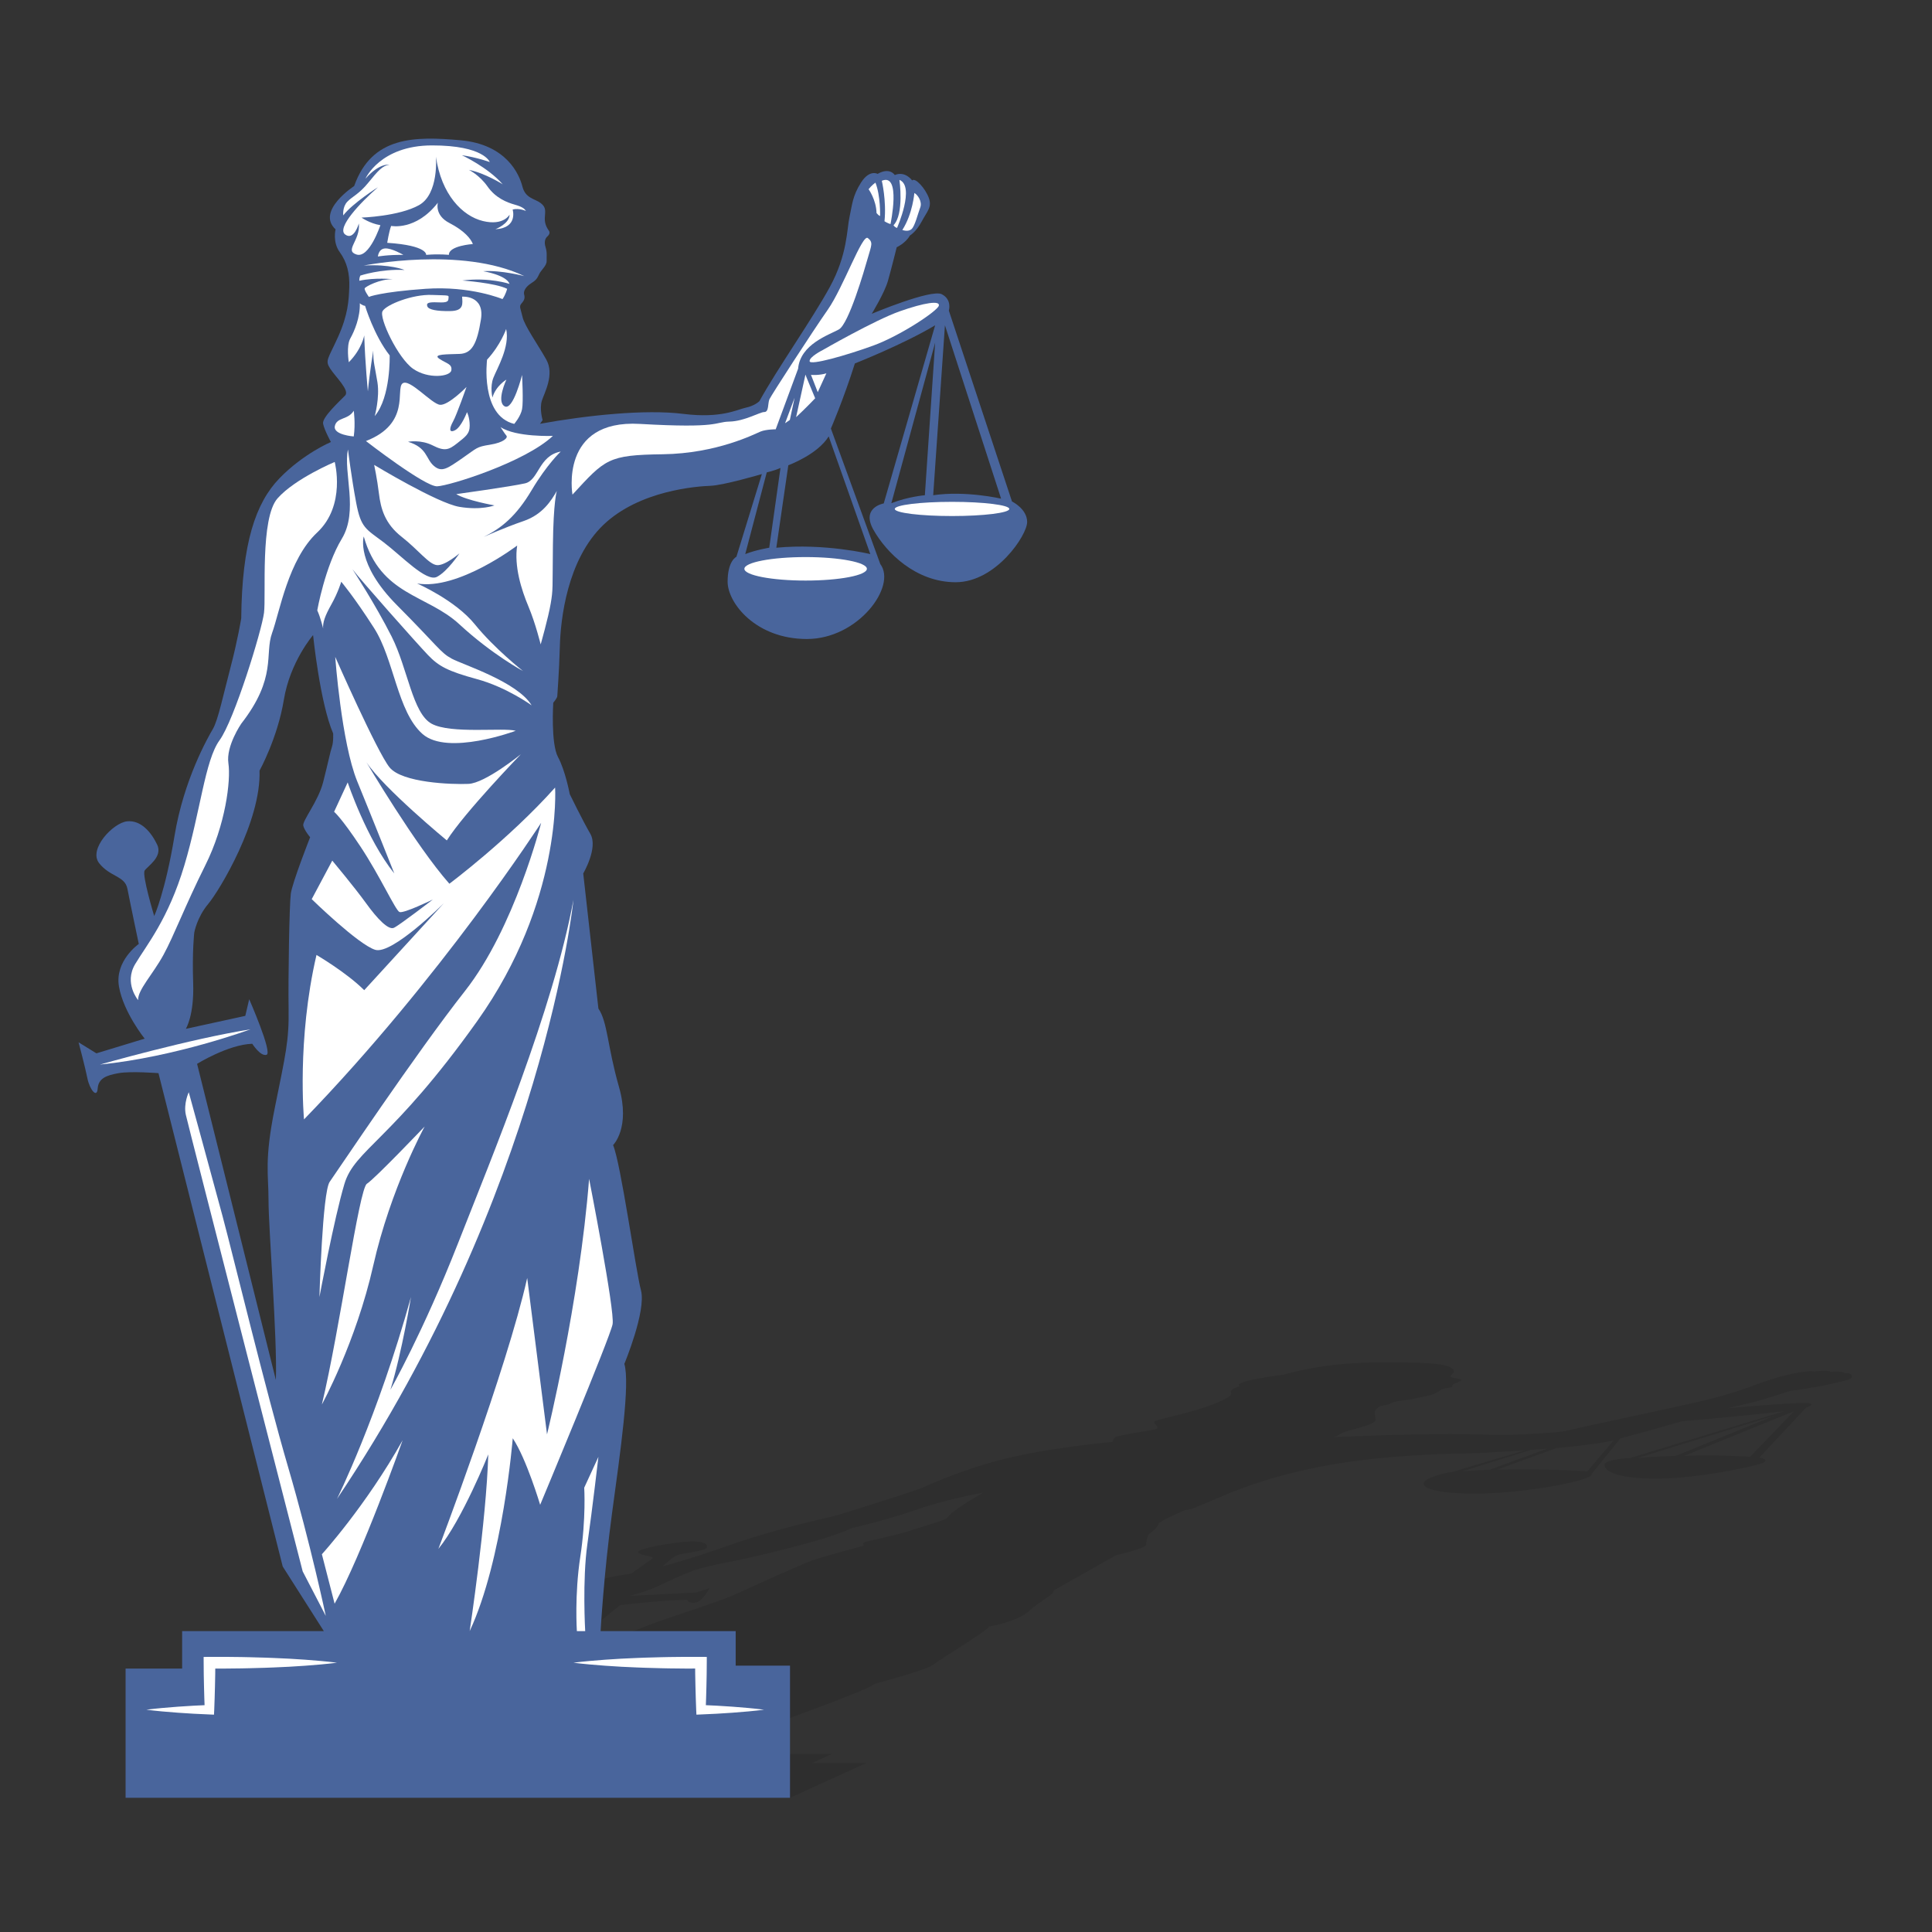
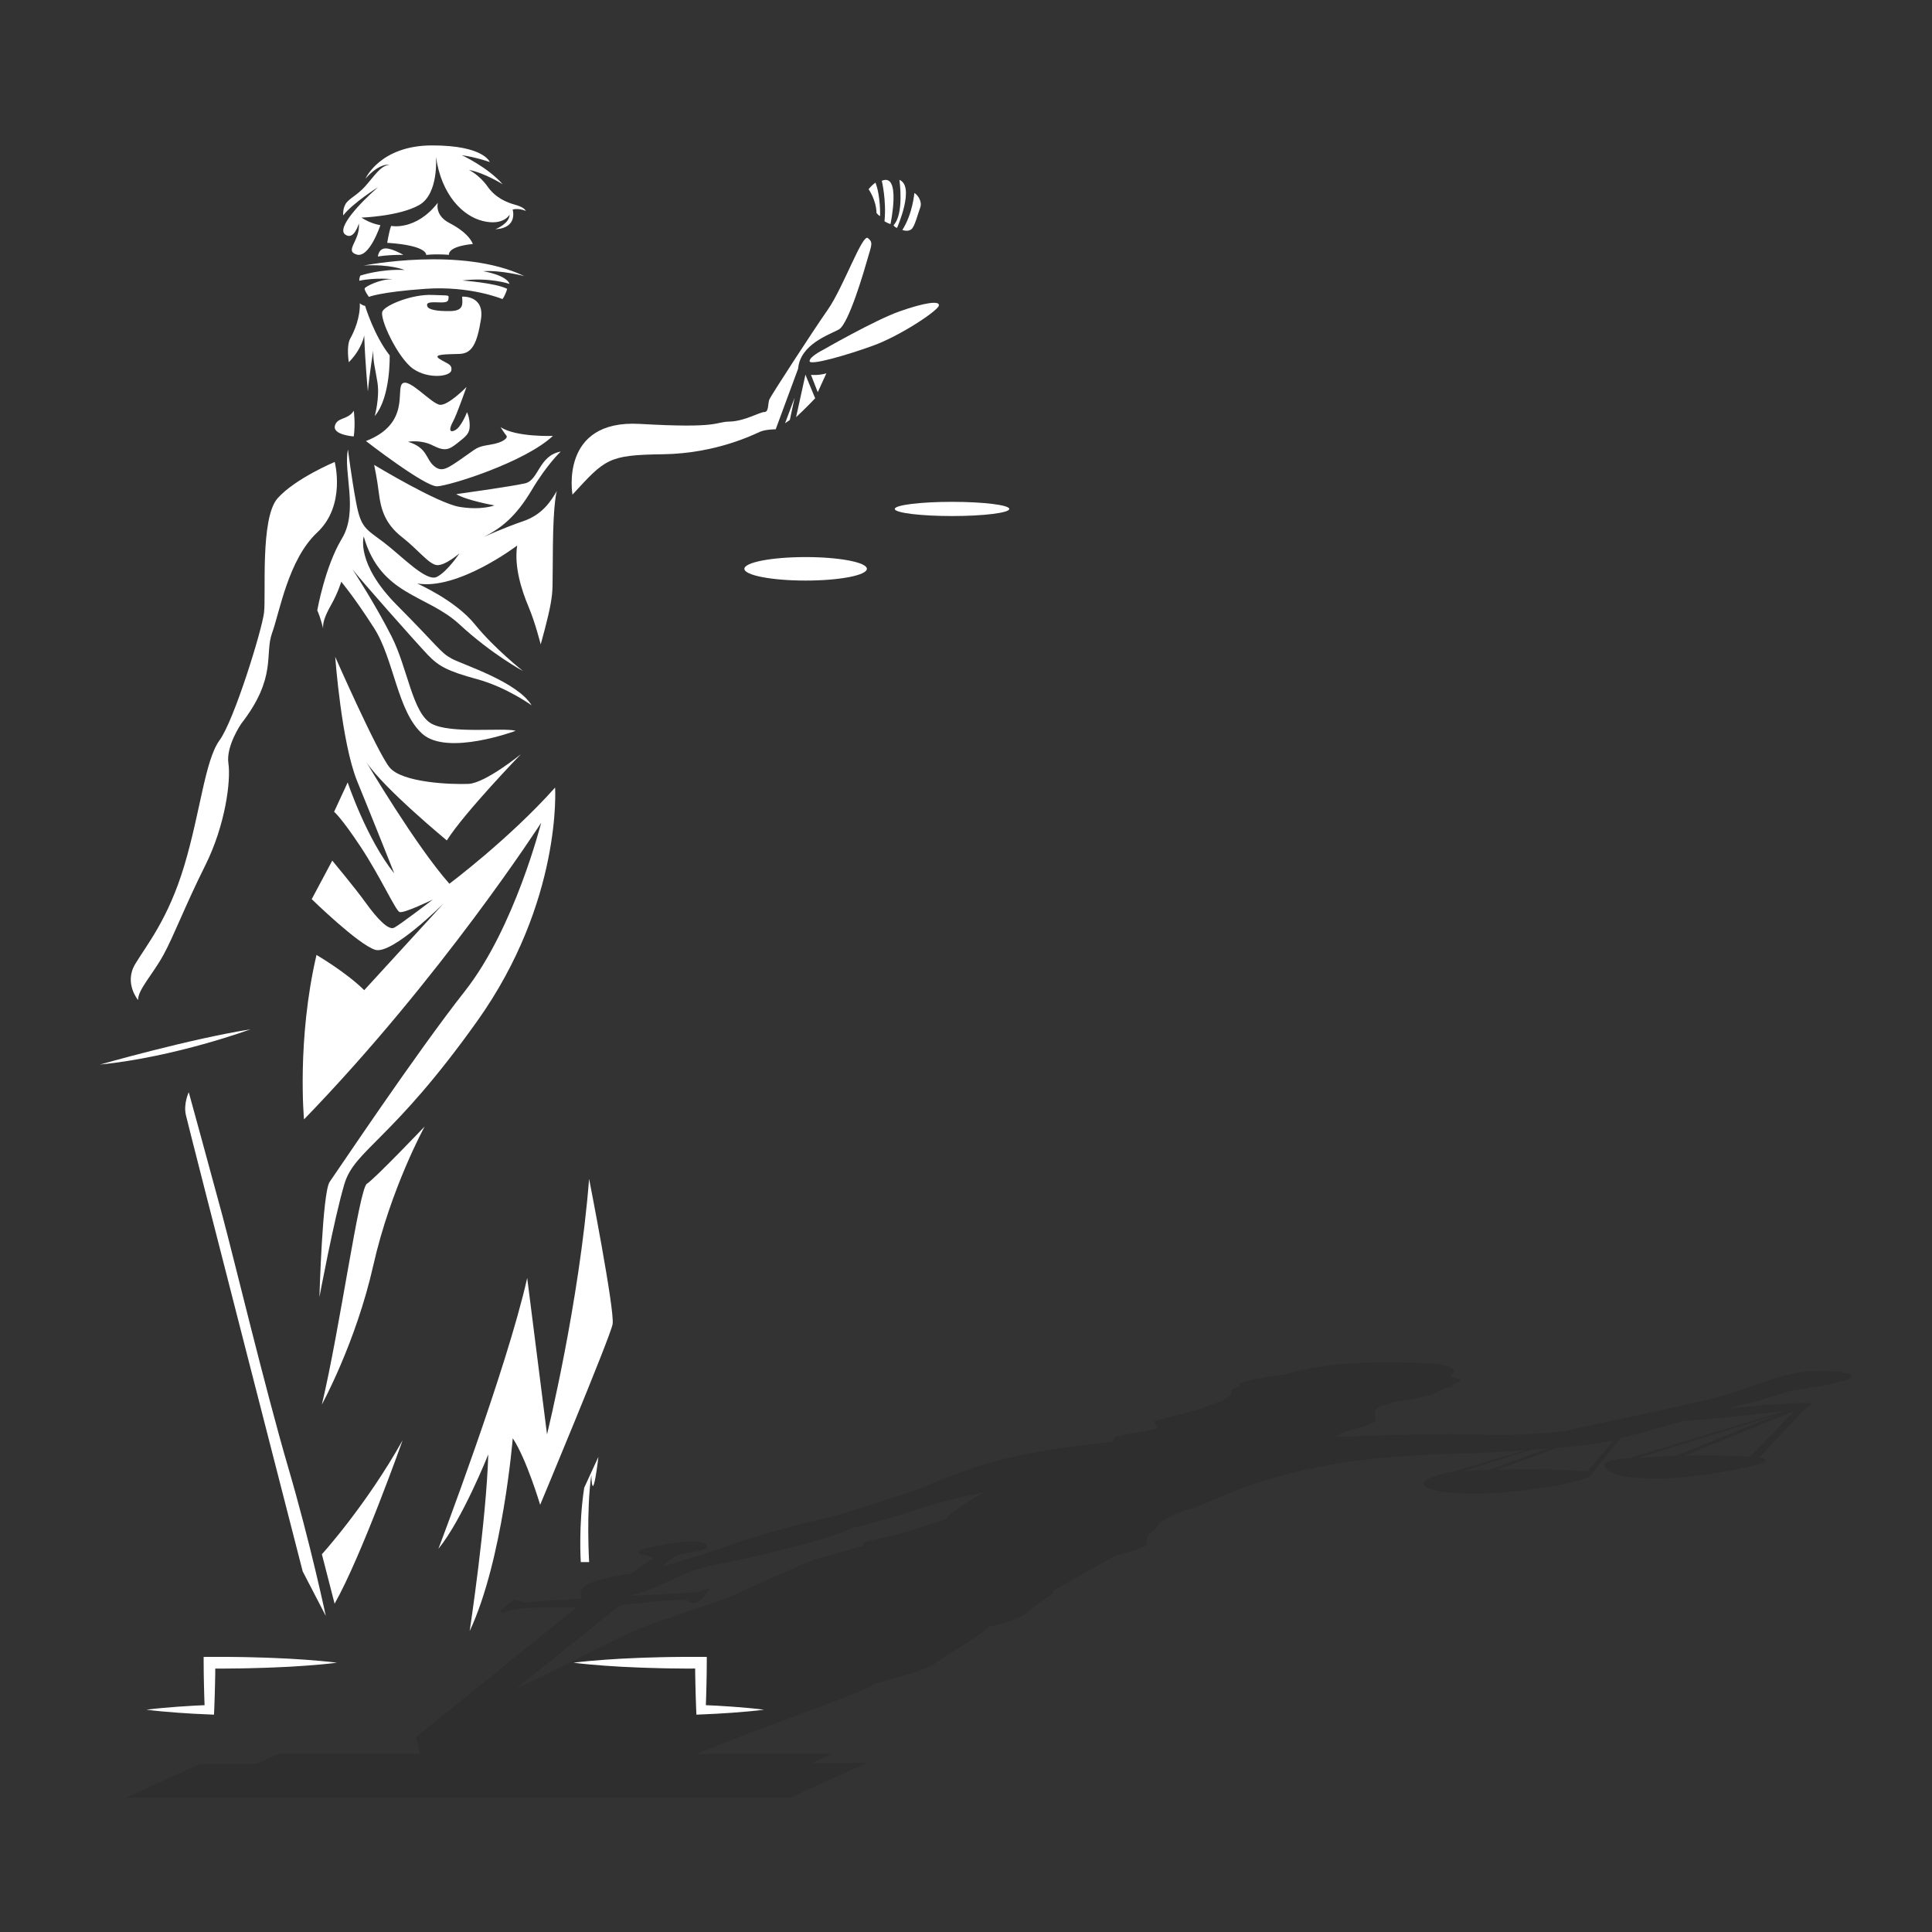
<svg xmlns="http://www.w3.org/2000/svg" version="1.1" id="Capa_1" x="0px" y="0px" viewBox="0 0 300 300" style="enable-background:new 0 0 300 300;" xml:space="preserve">
  <rect x="0" y="0" width="300" height="300" fill="#333333" stroke="none" />
  <style type="text/css">
	.st0{opacity:0.1;enable-background:new    ;}
	.st1{fill:#49659C;}
	.st2{fill:#FFFFFF;}
</style>
  <g>
    <path class="st0" d="M273.199,226.319l7.286-7.779c0,0,1.518-0.449,0.365-0.668c-1.151-0.22-12.62,0.798-12.62,0.798   s3.838-0.848,5.443-1.336c1.605-0.488,4.393-1.376,4.393-1.376s1.718-0.16,3.102-0.479c0,0,1.256-0.14,3.073-0.568   c1.816-0.428,2.927-0.588,3.227-0.967c0.301-0.379-0.249-0.839-1.029-0.709c0,0-0.188-0.399-2.215-0.22c0,0-0.03-0.332-2.558-0.047   c0,0-0.83-0.193-3.365,0.356c-2.536,0.548-3.362,0.908-4.876,1.406c-1.514,0.498-3.655,1.525-9.285,2.843   c-5.628,1.316-15.711,3.381-21.176,4.658c0,0-1.139,0.189-2.67,0.264c-1.532,0.075-4.805,0.449-10.305,0.255   c-5.501-0.194-15.123,0.06-23.117,0.404l0.728-0.15c0,0,0.506-0.464,1.627-0.793s4.329-1.062,4.365-1.676   c0.037-0.613-0.358-1.376,0.127-1.736c0.484-0.359,0.342-0.424,1.064-0.553s1.034-0.22,1.2-0.363   c0.164-0.145,1.045-0.329,2.079-0.454c1.034-0.124,1.388-0.199,2.076-0.374c0.687-0.174,1.922-0.339,2.342-0.539   c0.419-0.2,0.84-0.339,1.067-0.564c0.227-0.224,0.78-0.364,1.208-0.428c0.428-0.065,0.815-0.155,0.781-0.234   c-0.035-0.08-0.137-0.249,0.493-0.518c0.63-0.27,1.228-0.429,0.702-0.614c-0.525-0.185-1.951-0.185-1.353-0.673   c0.599-0.488,1.318-1.715-5.454-1.885c-6.771-0.169-13.421-0.169-20.627,1.866c0,0-8.201,1.018-6.766,1.765   c0,0-1.632,0.519-1.39,0.928c0.241,0.409-0.37,0.877-1.653,1.427c-1.281,0.548-2.666,1.127-6.217,2.035   c-3.552,0.908-4.134,0.947-4.044,1.287c0.092,0.339,1.129,0.888-0.09,1.097c-1.219,0.209-5.56,0.888-5.941,1.147   c-0.38,0.259-0.427,0.748-0.427,0.748s-5.287,0.469-11.222,1.476c-5.937,1.008-11.672,2.658-18.491,5.711   c0,0-2.574,0.913-6.024,1.99c-3.449,1.077-6.67,2.154-8.257,2.514c-1.587,0.359-9.058,2.065-15.542,4.359   c-6.484,2.295-10.34,3.272-10.34,3.272s1.743-1.676,2.593-1.855c0.85-0.18,4.074-0.558,4.259-1.057   c0.185-0.499-0.294-1.008-2.591-0.948c-2.297,0.06-8.54,1.137-8.079,1.705c0.461,0.568,2.882,0.509,2.094,1.048   c-0.789,0.539-3.168,2.244-3.168,2.244s-5.274,0.688-6.891,1.736c-1.617,1.048-0.677,2.124-0.677,2.124l-8.806,0.599l-1.783-0.449   c0,0-1.208,1.018-1.853,1.467c-0.644,0.449-0.358,0.838,0.676,0.419s2.528-0.539,4.619-0.628c2.089-0.09,6.202,0,6.202,0   L64.604,269.73l0.599,2.634H43.201l-3.352,1.525h-8.778l-11.568,5.267h103.169l11.832-5.386h-8.436l3.09-1.407h-20.976   c0,0,5.621-2.334,12.391-4.828c6.769-2.494,14.381-5.266,15.222-6.064c0,0,8.152-2.155,9.156-2.993   c1.005-0.838,8.234-5.166,8.683-5.924c0,0,4.269-0.698,6.128-2.374c1.856-1.677,4.036-2.634,3.819-3.192l9.738-5.506   c0,0,4.656-1.048,4.651-1.616c-0.004-0.568,0.358-1.616,0.358-1.616s1.42-0.958,1.497-1.511c0.076-0.554,4.123-2.214,4.123-2.214   s1.054-0.195,1.219-0.27c0.164-0.075,2.355-0.942,4.869-2.035c2.514-1.093,8.866-3.526,17.601-4.943   c8.736-1.416,18.054-1.576,20.15-1.595c2.096-0.02,9.032-0.479,9.032-0.479l-11.357,3.372c0,0-1.719,0.16-3.602,1.017   c-1.885,0.858-0.796,2.334,7.184,2.334c7.979,0,18.717-2.155,18.104-3.052l4.463-5.526c0,0,4.606-1.197,9.553-2.653   c0,0,9.232-0.778,15.881-1.557l-23.931,7.261c0,0-3.923,0.16-3.962,1.077c-0.039,0.918,1.847,2.135,8.079,2.135   s15.303-1.915,16.486-2.454C274.897,226.619,273.199,226.319,273.199,226.319z M115.429,247.006   c-2.773,1.297-4.488,1.835-10.936,4.009c-6.448,2.175-6.904,2.694-9.357,3.81c-2.454,1.117-10.902,5.586-14.899,7.301   l16.072-12.887c0,0,6.576-0.788,10.365-0.817c0,0,0.112,0.528,1.238,0.448c1.126-0.08,2.275-2.264,2.275-2.264l-2.098,0.678   l-10.395,0.529c0,0,2.505-0.544,5.226-1.861c2.721-1.316,4.706-2.065,4.706-2.065s1.747-0.613,4.73-1.167   c2.982-0.553,15.653-3.376,19.896-5.431c0,0,5.732-1.331,10.119-2.887c4.387-1.557,10.336-2.639,10.336-2.639   s-4.983,2.753-5.692,4.009c0,0-0.668,0.34-1.395,0.548c-0.727,0.21-2.023,0.648-4.518,1.436c-2.496,0.788-6.734,1.576-6.983,1.776   c-0.248,0.2,0.035,0.469,0.035,0.469s-6.827,1.845-8.063,2.304C124.854,242.768,118.201,245.71,115.429,247.006z M237.729,225.133   c0,0,1.099-0.05,2.522-0.18l-8.89,3.252c0,0-2.22,0.086-4.294,0.259L237.729,225.133z M246.485,228.464   c0,0-6.044-0.449-14.021-0.259l9.246-3.361c0,0,5.524-0.439,8.855-1.177L246.485,228.464z M278.561,219.138l-6.803,7.067   c0,0-4.747-0.335-10.237-0.139L278.561,219.138z M275.486,219.846l-15.257,6.219c0,0-2.704,0.054-5.918,0.324L275.486,219.846z" />
    <g>
      <g>
        <g id="XMLID_48_">
-           <path class="st1" d="M157.141,77.869l-9.805-29.639c0,0,0.533-1.71-1.102-2.546c-1.634-0.836-10.868,3.04-10.868,3.04      s1.976-3.23,2.508-5.091c0.532-1.862,1.368-5.244,1.368-5.244s1.367-0.608,2.052-1.825c0,0,0.951-0.531,1.824-2.166      c0.874-1.633,1.635-2.241,1.102-3.685c-0.532-1.444-2.09-3.192-2.584-2.698c0,0-1.064-1.52-2.698-0.836      c0,0-0.76-1.266-2.66-0.178c0,0-1.253-0.735-2.584,1.355c-1.33,2.09-1.368,3.458-1.786,5.359      c-0.418,1.9-0.304,5.813-3.04,10.829c-2.736,5.016-8.284,12.882-10.944,17.746c0,0-0.722,0.722-2.09,1.007      s-3.819,1.71-9.747,0.969c-5.929-0.741-14.991,0.228-22.23,1.539l0.4-0.57c0,0-0.514-1.767-0.114-3.021      c0.398-1.254,1.995-4.046,0.683-6.384c-1.31-2.337-3.382-5.244-3.685-6.612c-0.304-1.368-0.589-1.615-0.153-2.109      c0.437-0.494,0.551-0.836,0.4-1.386c-0.152-0.552,0.322-1.254,1.082-1.73c0.76-0.474,0.951-0.76,1.254-1.425      c0.304-0.665,1.178-1.292,1.159-2.052c-0.019-0.76,0.095-1.292-0.171-2.148c-0.266-0.855-0.019-1.386,0.266-1.633      c0.285-0.247,0.475-0.589,0.266-0.893c-0.209-0.304-0.685-0.95-0.646-1.976c0.038-1.026,0.285-1.634-0.646-2.337      c-0.931-0.702-2.356-0.702-2.831-2.565c-0.475-1.862-2.45-6.536-9.595-7.182c-7.144-0.646-13.794-0.646-16.53,7.106      c0,0-5.966,3.876-2.889,6.727c0,0-0.494,1.976,0.646,3.533c1.14,1.558,1.558,3.344,1.482,5.434      c-0.076,2.09-0.189,4.294-1.748,7.752c-1.557,3.458-2.052,3.61-1.216,4.902c0.836,1.292,3.079,3.382,2.319,4.18      c-0.761,0.798-3.611,3.382-3.421,4.37c0.19,0.988,1.216,2.85,1.216,2.85s-4.255,1.786-7.979,5.624      c-3.724,3.838-5.833,10.127-5.947,21.756c0,0-0.57,3.477-1.654,7.58c-1.083,4.104-1.937,8.209-2.737,9.576      c-0.798,1.369-4.522,7.867-5.966,16.606c-1.445,8.74-3.154,12.465-3.154,12.465s-1.937-6.384-1.482-7.068      c0.456-0.684,2.85-2.124,1.938-4.026c-0.912-1.902-2.508-3.84-4.675-3.612c-2.166,0.229-6.042,4.332-4.332,6.498      c1.71,2.167,4,1.938,4.393,3.99c0.394,2.052,1.762,8.55,1.762,8.55s-3.762,2.621-3.078,6.612c0.683,3.99,3.99,8.094,3.99,8.094      l-7.492,2.28l-2.768-1.71c0,0,1.026,3.876,1.368,5.586c0.341,1.71,1.483,3.192,1.596,1.596c0.114-1.596,1.345-2.052,3.238-2.394      c1.893-0.342,6.202,0,6.202,0L43.9,243.247l6.384,10.032H28.282v5.813h-8.779v20.064h103.17v-20.52h-8.436v-5.358H93.262      c0,0,0.494-8.892,1.786-18.392c1.293-9.5,2.812-20.064,1.9-23.104c0,0,3.42-8.208,2.584-11.401      c-0.836-3.192-3.116-19.683-4.332-22.572c0,0,2.736-2.66,0.912-9.044c-1.825-6.384-1.748-10.032-3.192-12.16l-2.356-20.976      c0,0,2.356-3.99,1.102-6.155c-1.254-2.167-3.192-6.156-3.192-6.156s-0.684-3.648-1.824-5.757      c-1.141-2.109-0.741-8.436-0.741-8.436s0.627-0.741,0.627-1.026c0-0.285,0.285-3.591,0.398-7.752      c0.113-4.161,1.121-13.433,6.745-18.829c5.624-5.396,14.592-6.004,16.644-6.081c2.052-0.076,7.98-1.824,7.98-1.824      l-3.952,12.844c0,0-1.367,0.608-1.367,3.875c0,3.269,4.332,8.893,12.312,8.893c7.979,0,13.983-8.209,11.4-11.628l-7.676-21.052      c0,0,1.976-4.559,3.724-10.108c0,0,7.524-2.963,12.464-5.928l-7.981,27.664c0,0-3.572,0.608-1.595,4.104      c1.976,3.495,6.535,8.132,12.767,8.132c6.233,0,11.096-7.296,11.096-9.348C159.497,79.009,157.141,77.869,157.141,77.869z       M51.539,115.983c-0.266,0.798-0.597,2.47-1.362,5.472c-0.766,3.002-3.273,6.004-3.083,6.764      c0.189,0.76,1.063,1.786,1.063,1.786s-2.773,7.03-3.001,8.778c-0.228,1.748-0.418,12.958-0.342,17.898      c0.076,4.94-0.456,6.993-2.128,15.276c-1.672,8.284-0.988,10.26-0.988,14.515c0,4.257,1.368,21.28,1.141,27.816l-12.236-49.096      c0,0,4.845-3.002,8.569-3.116c0,0,1.273,2.014,2.223,1.71c0.951-0.304-2.698-8.626-2.698-8.626l-0.608,2.584l-9.233,2.014      c0,0,1.311-2.071,1.14-7.087c-0.171-5.016,0.171-7.866,0.171-7.866s0.399-2.337,2.166-4.446      c1.767-2.108,8.237-12.863,7.966-20.691c0,0,2.807-5.073,3.776-11c0.969-5.929,4.541-10.051,4.541-10.051      s1.063,10.487,3.116,15.275C51.73,113.893,51.806,115.185,51.539,115.983z M115.721,86.039l3.343-12.693      c0,0,0.988-0.189,2.128-0.683l-1.747,12.387C119.445,85.051,117.413,85.375,115.721,86.039z M135.139,86.039      c0,0-7.03-1.71-14.592-0.988l1.862-12.806c0,0,4.559-1.672,6.27-4.484L135.139,86.039z M138.408,78.135l6.802-24.928      L143.613,76.9C143.613,76.9,141.029,77.109,138.408,78.135z M144.905,76.9l1.825-26.391l8.72,26.923      C155.45,77.432,149.965,76.155,144.905,76.9z" />
-         </g>
+           </g>
        <path id="XMLID_35_" class="st2" d="M56.746,27.748c0,0,2.264-5.161,10.336-5.168c8.073-0.007,8.968,2.584,8.968,2.584     s-1.976-0.722-4.332-1.064c0,0,4.028,1.862,6.346,4.522c0,0-2.737-1.747-5.244-2.242c0,0,1.634,0.798,2.888,2.584     c1.255,1.786,3.002,2.47,4.218,2.811c1.216,0.342,1.52,0.646,1.748,0.988c0,0-1.045-0.494-2.071-0.229     c0,0,0.892,2.87-2.679,3.059c0,0,2.186-0.836,2.205-2.261c0,0-0.931,1.767-4.142,0.988c-3.211-0.78-6.461-4.143-7.296-9.994     c0,0,0.494,5.776-2.622,7.524c-3.117,1.748-8.93,1.938-8.93,1.938s1.292,0.912,2.926,1.177c0,0-1.71,5.168-3.686,4.56     c-1.976-0.608,0.608-2.166,0.343-4.826c0,0-0.76,2.737-2.128,1.71c-1.369-1.026,2.394-4.978,5.091-7.334     c0,0-3.931,2.472-5.383,4.37c0,0-0.165-1.292,0.632-2.127c0.798-0.836,1.787-1.14,3.268-2.964     c1.482-1.824,2.204-2.66,3.268-2.774C60.47,25.582,58.95,25.239,56.746,27.748z" />
        <path id="XMLID_34_" class="st2" d="M60.735,35.081c0,0,3.838,0.798,7.258-3.61c0,0-0.57,1.938,1.786,3.154     c2.356,1.216,3.343,2.47,3.648,3.268c0,0-3.762,0.252-3.724,1.684c0,0-1.482-0.178-3.533,0c0,0,0.304-1.456-6.042-1.874     C60.128,37.703,60.393,35.993,60.735,35.081z" />
        <path id="XMLID_33_" class="st2" d="M62.635,39.577c0,0-1.824-1.076-2.85-1c-1.026,0.076-1.102,1.255-1.102,1.255     S60.165,39.551,62.635,39.577z" />
        <path id="XMLID_32_" class="st2" d="M56.479,41.237c0,0,15.2-3.04,24.928,1.634c0,0-3.61-0.95-6.384-0.76     c0,0,3.572,0.57,4.104,1.976c0,0-3.116-1.064-7.334-0.531c0,0,5.169,0.379,6.955,1.292c0,0-0.19,0.836-0.722,1.596     c0,0-4.94-2.09-11.97-1.596c-7.03,0.494-8.778,1.254-8.778,1.254s-0.76-1.064-0.646-1.33c0.113-0.266,2.356-1.466,4.37-1.417     c0,0-2.774-0.293-5.207,0.239c0,0-0.038-0.38,0.152-0.798c0,0,3.154-1.063,6.878-0.873     C62.826,41.921,60.546,40.971,56.479,41.237z" />
        <path id="XMLID_31_" class="st2" d="M71.756,46.063c0,0,3.534-0.266,2.926,3.534c-0.608,3.8-1.406,5.282-3.306,5.358     c-1.9,0.076-4.294,0-3.153,0.76c1.14,0.76,2.014,0.798,1.862,1.786c-0.152,0.988-3.571,1.406-5.927-0.228     c-2.357-1.634-5.358-7.942-4.75-8.968c0.608-1.026,4.666-2.621,7.634-2.508c2.968,0.113,2.626-0.038,2.589,0.646     c-0.038,0.684-1.141,0.494-2.148,0.494c-1.006,0-1.311,0.152-1.121,0.645c0.19,0.495,1.444,0.761,3.572,0.722     C72.06,48.267,71.824,47.158,71.756,46.063z" />
        <path id="XMLID_30_" class="st2" d="M68.355,50.186c-0.735,0.312-1.283-0.599-2.166,0c-0.884,0.599-1.311,1.511-2.024,0.798     c0,0,0.113,1.225,1.567,1.254c1.454,0.029,1.454-0.541,2.622-0.541s3.363,1.396,4.304-0.314c0,0-1.368,0.2-1.567-0.484     C70.89,50.215,69.836,49.559,68.355,50.186z" />
        <path id="XMLID_29_" class="st2" d="M66.36,52.58c-0.081-0.099,2.308,0.285,3.99,0C70.35,52.58,68.582,55.316,66.36,52.58z" />
        <path id="XMLID_28_" class="st2" d="M55.872,47.089c0,0,0.38,0.361,0.816,0.4c0,0,1.387,4.616,3.819,7.694     c0,0,0.19,6.461-2.318,9.425c0,0,0.798-2.85,0.419-5.244c-0.38-2.394-0.684-3.116-0.646-4.94c0,0-0.57,3.421-0.837,6.346     c0,0-0.418-4.227-0.569-8.687c0,0-0.335,2.084-2.394,4.166c0,0-0.418-2.541,0.228-3.684     C55.036,51.421,55.947,49.255,55.872,47.089z" />
-         <path id="XMLID_27_" class="st2" d="M78.595,51.086c0,0-0.835,2.464-2.963,4.762c0,0-1.103,8.684,4.217,9.976     c0,0,0.988-1.14,1.216-2.28c0.229-1.14,0-5.32,0-5.32s-1.399,5.624-2.713,4.865c-1.314-0.76,0.282-4.142,0.282-4.142     s-1.635,0.95-2.166,2.774c0,0-0.419-1.634,0.152-3.078C77.191,57.199,79.204,53.829,78.595,51.086z" />
        <path id="XMLID_26_" class="st2" d="M72.44,60.086c0,0-2.776,2.849-4.086,2.774c-1.31-0.076-4.805-4.217-5.87-3.306     c-1.064,0.913,1.292,6.233-5.661,8.931c0,0,9.158,7.106,11.058,7.03c1.9-0.076,13.604-3.723,17.974-7.828     c0,0-5.739,0.228-8.132-1.368c0,0,0.646,1.026,0.912,1.33c0.266,0.303-0.38,1.063-2.546,1.406     c-2.167,0.342-1.976,0.494-4.295,2.09c-2.318,1.596-3.192,2.279-4.446,1.178c-1.254-1.101-0.988-2.811-3.99-3.724     c0,0,1.976-0.38,3.838,0.57c1.862,0.95,2.508,0.683,3.801-0.343c1.292-1.026,1.937-1.444,1.937-2.736     c0-1.292-0.418-2.09-0.418-2.09s-0.874,2.318-1.862,2.812c-0.988,0.494-0.873-0.342-0.303-1.367     C70.92,64.418,72.44,60.086,72.44,60.086z" />
        <path id="XMLID_25_" class="st2" d="M70.844,76.729c0,0,8.512-1.178,10.678-1.672c2.167-0.494,2.09-4.294,5.549-4.939     c0,0-2.128,1.976-4.522,6.004c-2.394,4.027-4.675,5.89-7.448,7.257c0,0,3.192-1.444,6.194-2.469     c3.001-1.026,4.332-3.23,5.168-4.674c0,0-0.531,1.558-0.608,8.436s0.038,6.802-0.342,9.044c-0.38,2.242-1.558,6.346-1.558,6.346     s-0.798-3.269-1.9-5.891c-1.102-2.621-2.242-6.27-1.747-9.462c0,0-9.196,6.992-15.542,5.891c0,0,5.928,2.584,8.968,6.346     c3.04,3.762,7.486,7.257,7.486,7.257s-4.826-2.584-9.88-7.257c-5.054-4.675-12.235-4.446-14.858-13.642     c0,0-1.292,4.18,5.168,10.678s6.726,7.334,8.474,8.284c1.748,0.95,10.184,3.573,12.426,7.258c0,0-3.875-2.812-8.474-4.066     c-4.598-1.254-5.966-2.015-7.638-3.763c-1.672-1.747-10.639-11.855-11.704-13.3c0,0,3.572,5.472,6.081,10.45     c2.508,4.978,3.23,11.894,6.194,13.527c2.963,1.634,11.21,0.57,13.072,1.103c0,0-10.565,3.952-14.478,0.494     c-3.914-3.458-4.407-11.591-7.524-16.454c-3.116-4.865-5.091-7.182-5.091-7.182s-0.495,1.672-1.52,3.496     c-1.027,1.824-1.368,2.85-1.293,3.762c0,0-0.418-1.767-0.912-2.811c0,0,1.197-6.802,3.819-11.134     c2.622-4.333,0.19-10.317,0.95-13.851c0,0,0.532,4.332,1.273,8.265c0.741,3.934,1.482,4.047,4.276,6.155     c2.792,2.109,6.612,6.213,8.265,5.359c1.653-0.855,3.495-3.648,3.495-3.648s-2.242,1.938-3.495,1.824     c-1.254-0.114-2.85-2.337-5.472-4.389c-2.621-2.052-3.249-4.388-3.533-6.726c-0.286-2.337-0.742-4.446-0.742-4.446     s9.823,5.947,13.243,6.516c3.42,0.57,5.434-0.228,5.434-0.228S72.477,77.717,70.844,76.729z" />
        <path id="XMLID_24_" class="st2" d="M59.405,74.487c0,0,7.904,7.942,9.311,7.942c1.406,0,3.801-0.874,3.801-0.874l-4.826,4.218     c0,0-4.712-3.116-5.397-4.446C61.61,79.997,59.405,74.487,59.405,74.487z" />
        <path id="XMLID_23_" class="st2" d="M88.893,76.805c0,0-2.071-11.703,10.469-10.981c12.54,0.722,11.513-0.304,13.908-0.361     c2.394-0.058,4.674-1.483,5.415-1.483s0.514-1.367,0.798-1.994c0.285-0.627,6.669-10.488,9.063-13.908     c2.394-3.421,5.357-11.8,6.213-11.115c0.854,0.684,0.57,1.083,0,3.079c-0.57,1.995-2.963,10.26-4.504,11.115     c-1.539,0.855-5.985,2.28-6.326,6.099l-3.477,9.405c0,0-1.483,0-2.338,0.343c-0.855,0.341-6.725,3.419-15.219,3.533     C94.403,70.65,93.985,71.276,88.893,76.805z" />
        <path id="XMLID_22_" class="st2" d="M135.938,28.355c0,0-0.59,0.418-1.064,1.026c0,0,1.178,1.615,1.235,3.705     c0,0,0.399,0.475,0.55,0.437C136.659,33.523,136.754,30.426,135.938,28.355z" />
        <path id="XMLID_21_" class="st2" d="M136.926,28.07c0,0,0.741,3.079,0.418,6.289c0,0,0.475,0.304,0.931,0.437     C138.274,34.796,139.975,26.788,136.926,28.07z" />
        <path id="XMLID_20_" class="st2" d="M139.661,27.931c0,0,0.766,5.298-0.914,7.036c0,0,0.118,0.285,0.544,0.428     C139.291,35.395,142.141,28.932,139.661,27.931z" />
        <path id="XMLID_19_" class="st2" d="M141.979,29.97c0,0-0.247,3.211-1.862,5.738c0,0,0.854,0.343,1.406-0.113     c0.551-0.456,1.006-2.432,1.368-3.363C143.252,31.3,142.474,30.217,141.979,29.97z" />
        <path id="XMLID_18_" class="st2" d="M127.767,54.347c0,0,8.056-4.636,11.933-6.003c3.875-1.368,6.308-1.71,6.081-0.874     c-0.229,0.836-6.005,4.675-10.185,6.193c-4.18,1.52-9.804,3.116-9.88,2.432C125.639,55.411,127.767,54.347,127.767,54.347z" />
        <path id="XMLID_17_" class="st2" d="M125.925,58.195c0.086,0.058,1.425,0.086,2.394-0.228l-1.339,2.935L125.925,58.195z" />
        <path id="XMLID_16_" class="st2" d="M125.07,58.167c0,0.086,1.025,2.479,1.51,3.676c0,0-1.425,1.51-2.963,2.936L125.07,58.167z" />
        <polygon id="XMLID_15_" class="st2" points="123.387,61.758 121.906,65.718 122.646,65.206    " />
        <path id="XMLID_14_" class="st2" d="M54.931,63.781c0,0,0.285,1.966,0,3.99c0,0-3.249-0.228-2.935-1.625     C52.309,64.75,54.048,65.234,54.931,63.781z" />
        <path id="XMLID_13_" class="st2" d="M51.974,71.732c0,0,1.788,6.726-2.714,10.945c-4.504,4.217-5.814,12.311-7.011,15.617     s0.798,6.897-4.788,14.079c0,0-2.394,3.477-1.995,6.156c0.399,2.679-0.456,9.576-3.591,15.846     c-3.135,6.27-4.846,10.887-6.498,13.908c-1.653,3.021-3.99,5.415-3.933,7.011c0,0-2.223-2.622-0.456-5.586     c1.767-2.963,5.13-6.954,7.638-15.332c2.508-8.379,3.192-16.302,5.472-19.438c2.28-3.134,6.555-17.042,6.897-19.779     c0.342-2.736-0.627-14.706,2.109-17.784C45.84,74.297,51.974,71.732,51.974,71.732z" />
        <path id="XMLID_12_" class="st2" d="M52.052,101.999c0,0,6.498,14.763,8.436,17.157c1.938,2.394,9.633,2.679,12.255,2.565     c2.622-0.113,8.151-4.617,8.151-4.617s-8.721,9.006-11.513,13.396c0,0-9.747-8.037-12.484-12.141c0,0,7.638,12.939,12.882,18.867     c0,0,9.233-6.897,16.416-14.934c0,0,1.14,17.67-12.084,36.251c-13.225,18.582-19.038,19.95-20.634,25.308     c-1.596,5.359-3.876,17.556-3.876,17.556s0.456-16.302,1.596-17.898c1.14-1.596,13.298-19.836,21.013-29.639     c7.715-9.804,11.818-26.106,11.818-26.106s-15.504,24.054-36.822,46.056c0,0-1.14-12.312,1.938-25.536     c0,0,4.675,2.736,7.41,5.472l12.369-13.509c0,0-8.037,8.037-10.659,7.239c-2.621-0.798-9.861-7.867-9.861-7.867l3.192-5.984     c0,0,3.477,4.161,5.244,6.612c1.767,2.451,3.477,4.218,4.332,3.819c0.855-0.399,6.042-4.389,6.042-4.389s-4.56,2.223-5.187,1.938     c-0.627-0.285-3.021-5.586-6.042-10.146c-3.022-4.559-4.105-5.415-4.105-5.415l2.109-4.56c0,0,2.941,8.805,7.238,14.136     c0,0-3.306-8.322-5.757-14.307C53.022,115.337,52.052,101.999,52.052,101.999z" />
        <path id="XMLID_11_" class="st2" d="M65.941,174.921c0,0-7.752,8.132-8.968,8.891c-1.216,0.76-4.18,22.496-6.992,34.276     c0,0,5.282-9.614,7.98-21.585C60.66,184.534,65.941,174.921,65.941,174.921z" />
-         <path id="XMLID_10_" class="st2" d="M89.045,139.733c0,0-4.586,45.143-36.722,93.024c0,0,6.322-12.693,11.49-31.35     c0,0-1.368,8.474-3.192,14.402c0,0,5.092-8.968,10.488-22.724C76.506,179.328,85.853,156.909,89.045,139.733z" />
        <path id="XMLID_9_" class="st2" d="M49.982,241.345c0,0,6.84-7.524,12.54-17.708c0,0-6.383,18.012-10.564,25.384L49.982,241.345z     " />
        <path id="XMLID_8_" class="st2" d="M29.31,169.6c0,0-0.836,1.748-0.456,3.496c0.38,1.747,18.147,70.907,18.147,70.907     l3.588,6.916c0,0-2.356-11.172-5.851-23.105c-3.496-11.932-8.512-32.756-10.185-38.988C32.882,182.597,29.31,169.6,29.31,169.6z" />
        <path id="XMLID_7_" class="st2" d="M15.516,165.306c0,0,13.983-3.99,23.37-5.471C38.886,159.835,27.258,164.129,15.516,165.306z" />
        <path id="XMLID_6_" class="st2" d="M68.069,240.508c0,0,10.602-27.816,13.794-42.066l3.078,24.282c0,0,5.016-20.368,6.535-39.672     c0,0,4.028,20.52,3.648,22.571c-0.38,2.052-11.248,28.043-11.248,28.043s-2.128-7.144-4.256-10.335c0,0-1.52,18.924-6.688,29.944     c0,0,2.584-17.1,2.889-27.436C75.822,225.841,71.793,235.948,68.069,240.508z" />
-         <path id="XMLID_5_" class="st2" d="M92.921,226.221l-2.204,4.788c0,0,0.304,4.788-0.608,10.717     c-0.912,5.928-0.532,11.552-0.532,11.552h1.293c0,0-0.459-7.904,0.34-13.528C92.009,234.124,92.921,226.221,92.921,226.221z" />
+         <path id="XMLID_5_" class="st2" d="M92.921,226.221l-2.204,4.788c-0.912,5.928-0.532,11.552-0.532,11.552h1.293c0,0-0.459-7.904,0.34-13.528C92.009,234.124,92.921,226.221,92.921,226.221z" />
      </g>
      <ellipse id="XMLID_4_" class="st2" cx="125.098" cy="88.326" rx="9.51" ry="1.824" />
      <ellipse id="XMLID_3_" class="st2" cx="147.832" cy="79.028" rx="8.892" ry="1.102" />
      <path id="XMLID_2_" class="st2" d="M89.045,258.185c0.824-0.109,1.649-0.189,2.475-0.268c0.825-0.072,1.649-0.14,2.474-0.201    l2.474-0.157l2.475-0.113c0.825-0.045,1.65-0.053,2.475-0.081c0.825-0.019,1.649-0.053,2.474-0.061    c1.649-0.026,3.3-0.037,4.95-0.025l0.909,0.007l-0.004,0.9c-0.004,1.216-0.02,2.431-0.053,3.648    c-0.04,1.216-0.056,2.432-0.114,3.648l-0.738-0.738l2.451,0.114l2.45,0.156c0.817,0.062,1.634,0.127,2.45,0.201    c0.817,0.079,1.634,0.159,2.451,0.267c-0.817,0.108-1.634,0.188-2.451,0.266c-0.816,0.073-1.634,0.14-2.45,0.201l-2.45,0.157    l-2.451,0.114l-0.702,0.032l-0.037-0.771c-0.058-1.216-0.074-2.432-0.114-3.648c-0.033-1.216-0.049-2.432-0.053-3.648l0.906,0.906    c-1.649,0.012-3.3,0-4.95-0.025c-0.825-0.007-1.649-0.041-2.474-0.061c-0.825-0.028-1.65-0.035-2.475-0.081l-2.475-0.113    l-2.474-0.158c-0.825-0.062-1.649-0.128-2.474-0.201C90.695,258.374,89.87,258.293,89.045,258.185z" />
      <path id="XMLID_1_" class="st2" d="M52.325,258.185c-0.824,0.108-1.649,0.188-2.474,0.267c-0.825,0.072-1.649,0.14-2.474,0.201    l-2.475,0.158l-2.475,0.113c-0.825,0.046-1.649,0.053-2.474,0.081c-0.825,0.019-1.65,0.053-2.475,0.061    c-1.649,0.026-3.299,0.037-4.949,0.026l0.905-0.906c-0.004,1.216-0.019,2.431-0.053,3.648c-0.039,1.216-0.056,2.432-0.115,3.648    l-0.037,0.771l-0.701-0.032l-2.451-0.114l-2.45-0.157c-0.817-0.061-1.634-0.127-2.451-0.201c-0.816-0.079-1.634-0.159-2.45-0.266    c0.817-0.109,1.635-0.188,2.45-0.267c0.817-0.073,1.634-0.139,2.451-0.201l2.45-0.156l2.451-0.114l-0.738,0.738    c-0.059-1.216-0.075-2.432-0.114-3.648c-0.034-1.216-0.049-2.432-0.053-3.648l-0.004-0.9l0.91-0.007    c1.65-0.012,3.3-0.001,4.949,0.025c0.825,0.007,1.65,0.042,2.475,0.061c0.825,0.028,1.649,0.035,2.474,0.081l2.475,0.113    l2.475,0.157c0.825,0.062,1.649,0.128,2.474,0.201C50.675,257.996,51.5,258.077,52.325,258.185z" />
    </g>
  </g>
</svg>